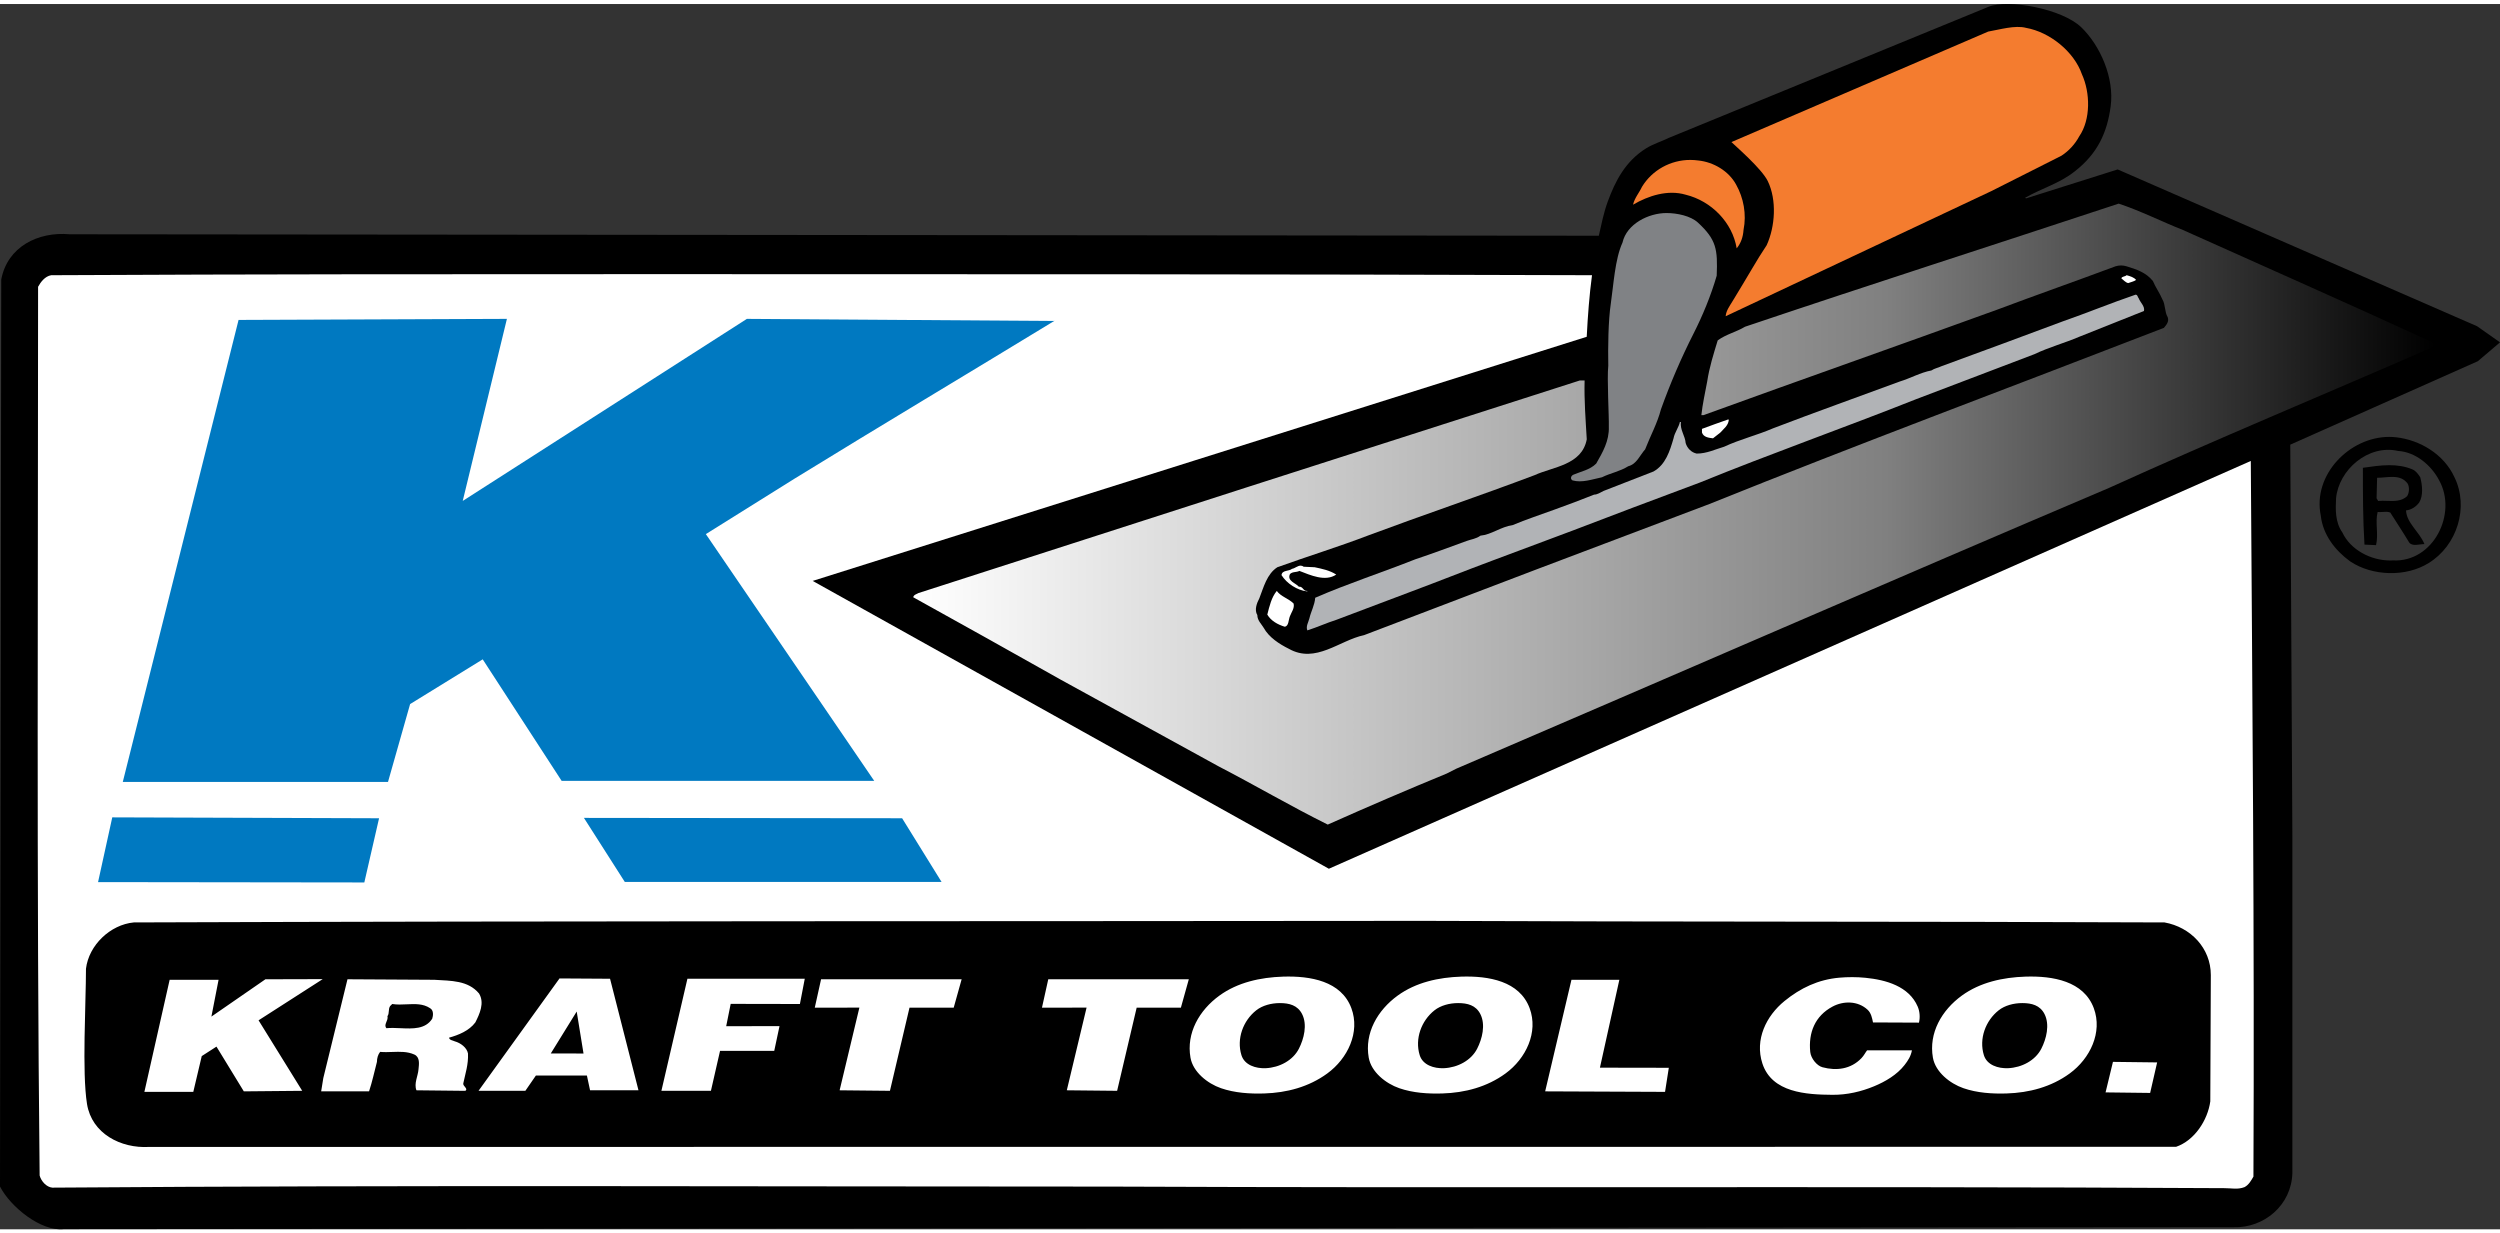
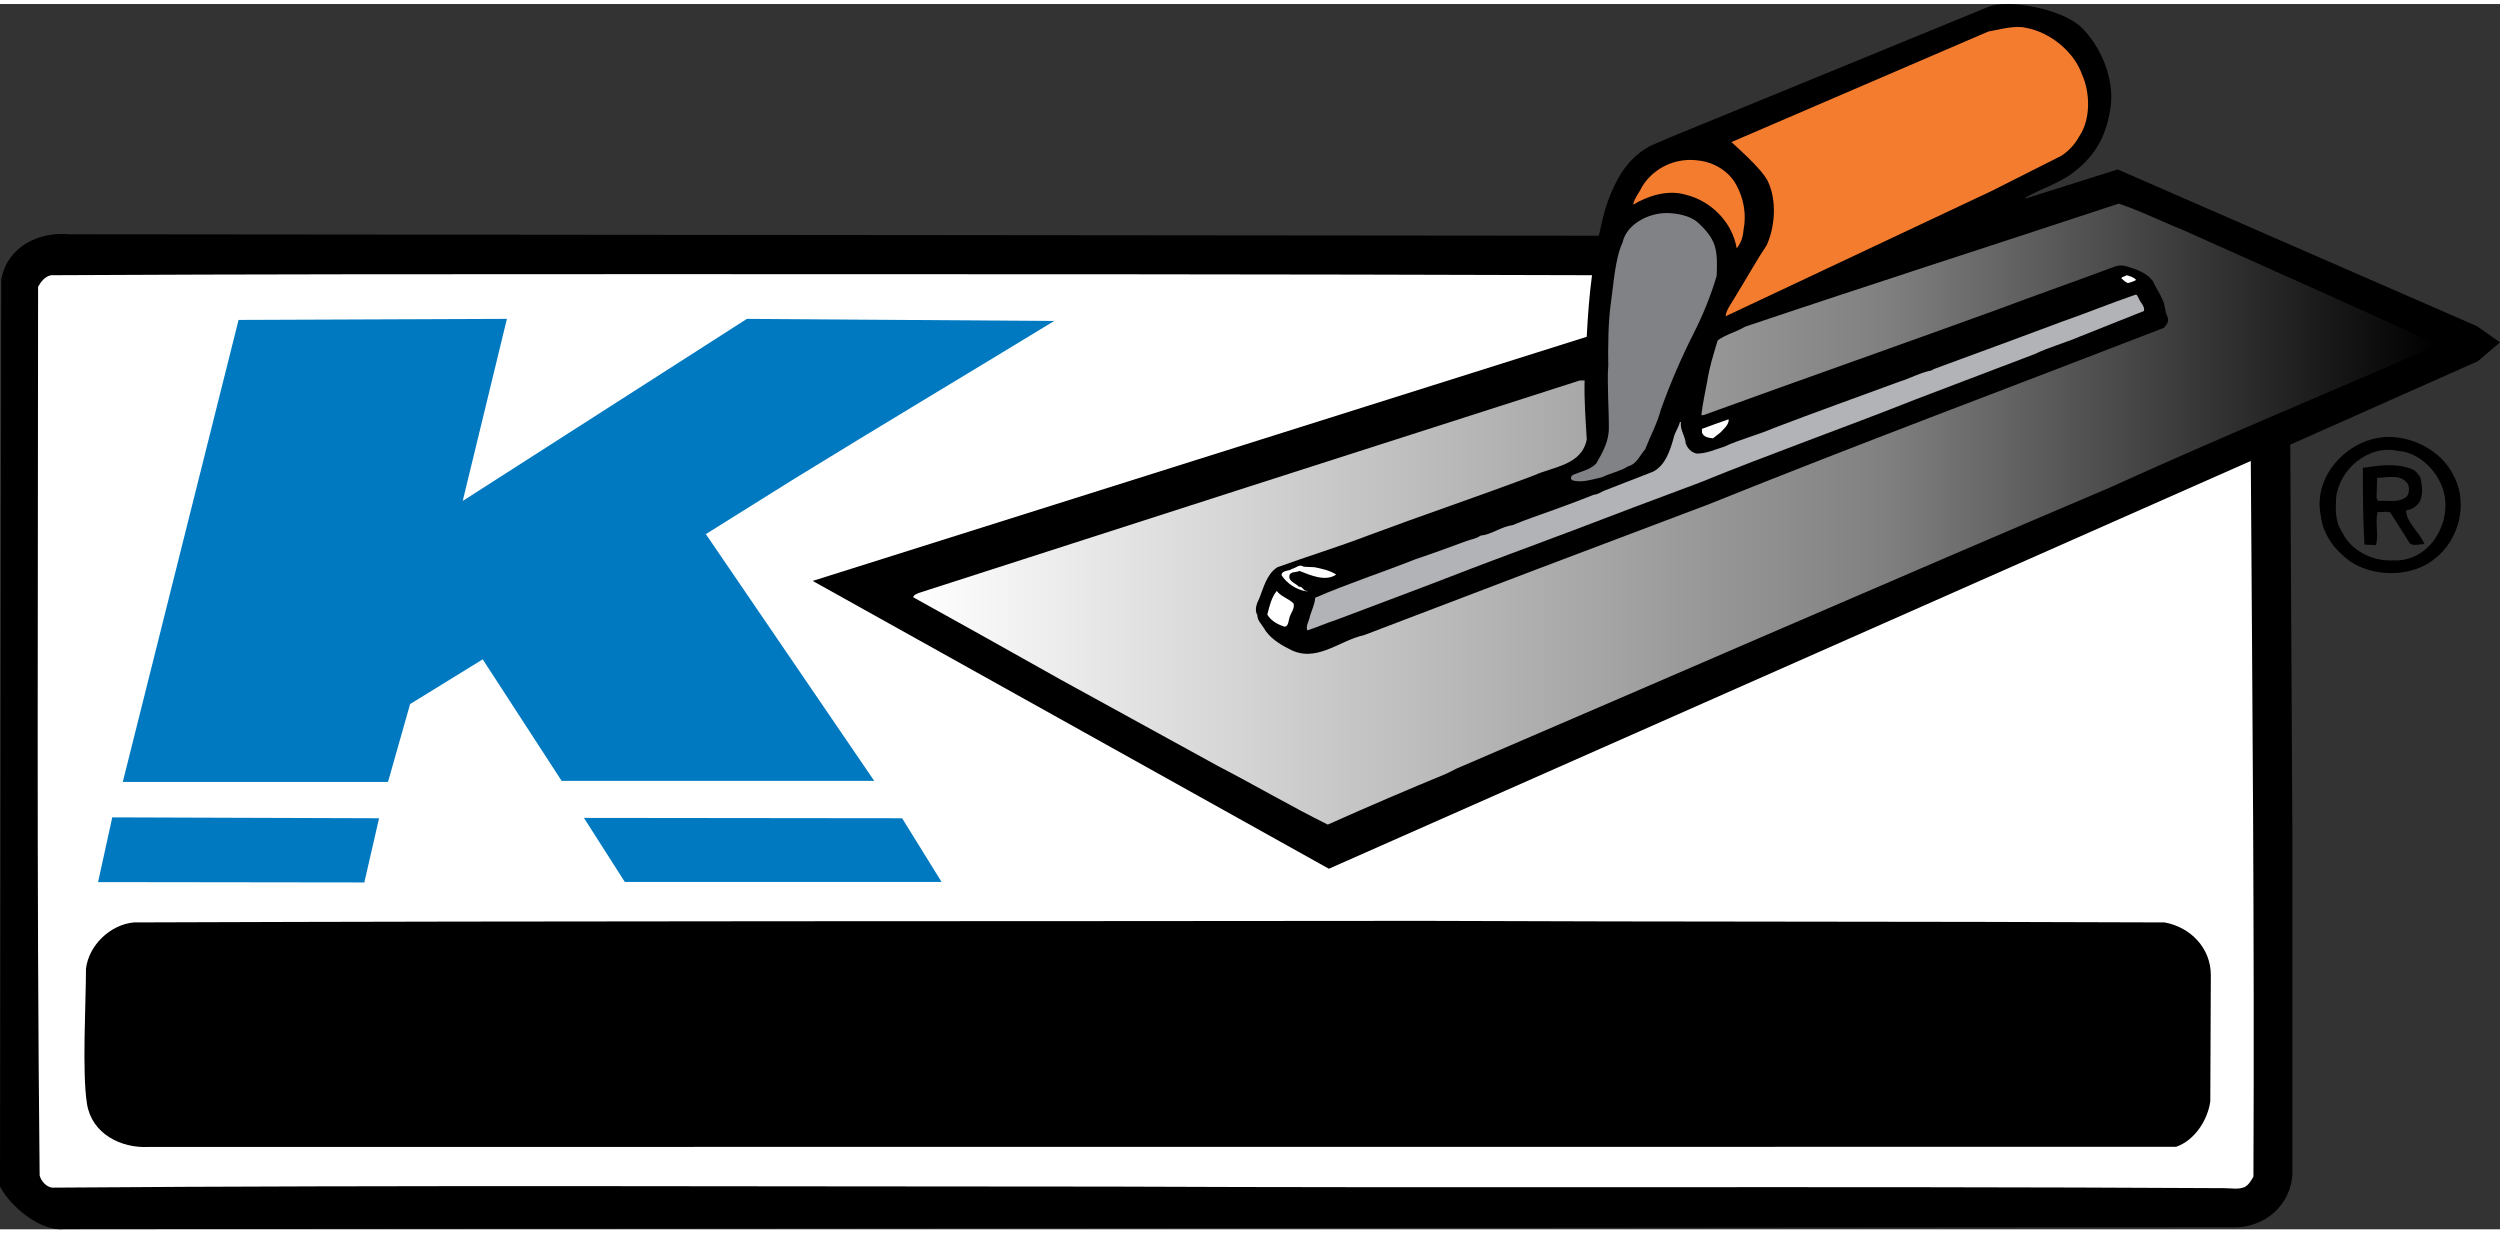
<svg xmlns="http://www.w3.org/2000/svg" xml:space="preserve" width="150px" height="74px" version="1.1" style="shape-rendering:geometricPrecision; text-rendering:geometricPrecision; image-rendering:optimizeQuality; fill-rule:evenodd; clip-rule:evenodd" viewBox="0 0 1940486 951057">
  <rect x="0" y="0" width="1940486" height="951057" fill="#333333" stroke="none" />
  <defs>
    <style type="text/css">
   
    .fil0 {fill:black;fill-rule:nonzero}
    .fil8 {fill:black;fill-rule:nonzero}
    .fil7 {fill:#0079C1;fill-rule:nonzero}
    .fil3 {fill:#808285;fill-rule:nonzero}
    .fil6 {fill:#B1B3B6;fill-rule:nonzero}
    .fil1 {fill:#F47C2F;fill-rule:nonzero}
    .fil4 {fill:white;fill-rule:nonzero}
    .fil5 {fill:white;fill-rule:nonzero}
    .fil2 {fill:url(#id0);fill-rule:nonzero}
   
  </style>
    <linearGradient id="id0" gradientUnits="userSpaceOnUse" x1="708836" y1="395914" x2="1.88999e+006" y2="395914">
      <stop offset="0" style="stop-opacity:1; stop-color:white" />
      <stop offset="0.639" style="stop-opacity:1; stop-color:gray" />
      <stop offset="1" style="stop-opacity:1; stop-color:black" />
    </linearGradient>
  </defs>
  <g id="__x0023_Layer_x0020_1">
    <path class="fil0" d="M1295330 103885c-5726,2851 -11965,4611 -17617,8126 -16125,10043 -23973,25474 -29767,41286 -3202,8748 -4904,17568 -6952,26550l-1186927 -1130c-24574,-2185 -48332,9716 -53099,35121l-968 704010c8160,15920 32001,35096 49574,33058l1683993 -1448c23660,734 45129,-17025 45765,-42176l0 -260184 -1638 -305094 145582 -64760 17210 -14639 -17787 -12507 -278975 -121707 -71063 22452 -821 -406c12664,-7363 26549,-11016 38401,-20413 17964,-13901 25327,-30280 28056,-50640 2948,-22036 -8082,-47070 -22756,-61269 -14966,-14492 -56961,-22168 -72187,-15925l-248024 101695z" />
    <path class="fil1" d="M1543242 21376l-199312 85775c2621,2611 23460,20570 28173,30231 7212,14786 5735,35527 -812,49814 -4068,6146 -7754,12072 -11436,18379 -4909,8405 -9803,16350 -14712,24520 -2450,4083 -5310,7755 -5696,12238l206249 -97142 54336 -27415c5716,-3682 10615,-8992 13891,-15123 8972,-13069 8552,-33893 2034,-48185 -6131,-17577 -24926,-32671 -43305,-35957 -8513,-2303 -20922,1438 -29410,2865z" />
    <path class="fil1" d="M1274496 141871c-2044,4479 -5726,8576 -6943,13891 11842,-6968 26955,-11842 40831,-7765 20027,4895 36353,21641 39619,41653 3276,-4087 4909,-8576 5315,-14296 2464,-12244 0,-24907 -5711,-35116 -5716,-10620 -17567,-17578 -29405,-18795 -2083,-284 -4151,-435 -6209,-435 -15294,0 -29591,7891 -37497,20863z" />
    <path class="fil2" d="M1644492 154940l68 0c17191,5701 33106,13842 49813,20438 63695,28608 128279,57108 192379,86601 787,1579 3241,792 3241,2851l-4019 2464c-82093,35883 -165061,70187 -248817,108237 -169095,71864 -338576,145782 -506874,218037l-7373 3736c-30554,12576 -61211,25738 -92249,39585l-117 0c-28886,-14346 -55905,-30261 -84890,-45291 -40396,-22115 -81193,-44523 -122093,-67043 -38338,-21621 -76387,-42856 -114725,-64096 396,-2058 2851,-2454 4034,-3241 170757,-55153 340244,-109508 513456,-165047l3637 0c-391,15529 787,30173 1677,45706 -3735,20052 -26158,21235 -40504,27821 -42083,15920 -87002,31057 -128591,46591 -23298,8948 -47383,16321 -71072,24872 -8165,5310 -10615,15534 -13964,24086 -1966,3735 -4024,9045 -1570,13079 0,4131 3242,6977 4919,9823 4029,7383 12189,12688 19562,16325 20844,11794 39223,-6586 58395,-10615 88669,-33922 178913,-68226 267983,-101753 116402,-46894 232784,-90244 352824,-136737 2068,-2469 4127,-4919 2953,-8258 -2464,-4034 -1677,-9740 -4141,-13867 -2059,-4918 -5300,-9333 -7369,-14252 -5300,-6581 -12683,-9046 -20452,-11402 -2846,-885 -5691,-885 -8542,0 -30583,11402 -60858,22017 -92312,33815 -75502,27425 -152280,54370 -227484,81697l-1677 0c890,-8552 2860,-17108 4528,-26153 1672,-11011 4914,-21230 8155,-31855 6596,-4811 14360,-6483 21240,-10615 96815,-32637 193640,-63689 289971,-95539z" />
    <path class="fil3" d="M1259373 185171c-5902,12879 -6992,33346 -9075,47359 -2000,13407 -2229,34162 -1956,48215 -1095,9949 665,39496 416,47373 416,11026 -4894,20017 -9803,28588 -4885,4895 -11852,6127 -17558,8571 -2058,827 -2846,3267 -821,4479 7363,2063 15103,-797 22872,-2430 6547,-3261 13896,-4493 20413,-8576 6562,-1643 9002,-8576 13089,-13079 4088,-10615 9398,-20008 12258,-31038 7168,-19988 15690,-39858 25303,-58810 7041,-13876 13480,-29419 17983,-44928 812,-20521 -171,-27924 -14522,-41208 -5701,-5281 -16276,-7452 -24476,-7452 -13808,0 -30803,8351 -34123,22936z" />
-     <path class="fil4" d="M39761 210489c-4895,826 -8171,5315 -10200,8982 0,230354 -1237,459892 1208,689840 1227,4499 5310,9002 9823,9408 274056,-2049 548537,-812 822583,-812 134077,577 268140,523 402183,469 153840,-63 307626,-127 461285,748 5716,0 10214,1237 15519,-811 3271,-1643 5310,-5310 6943,-8170 831,-185851 -826,-370461 -2048,-555480l-715599 316530 -400671 -223417 600819 -189498c821,-16350 2039,-32275 4097,-47789 -243027,-827 -485649,-827 -728256,-827 -156031,0 -311651,0 -467686,827z" />
+     <path class="fil4" d="M39761 210489c-4895,826 -8171,5315 -10200,8982 0,230354 -1237,459892 1208,689840 1227,4499 5310,9002 9823,9408 274056,-2049 548537,-812 822583,-812 134077,577 268140,523 402183,469 153840,-63 307626,-127 461285,748 5716,0 10214,1237 15519,-811 3271,-1643 5310,-5310 6943,-8170 831,-185851 -826,-370461 -2048,-555480l-715599 316530 -400671 -223417 600819 -189498c821,-16350 2039,-32275 4097,-47789 -243027,-827 -485649,-827 -728256,-827 -156031,0 -311651,0 -467686,827" />
    <path class="fil5" d="M1646584 212933c1633,1228 3276,3276 5315,3672 2034,-801 4479,-1217 6131,-2444 -1652,-2049 -4503,-2861 -7373,-3682 -1203,1242 -3667,821 -4073,2454zm-325526 116823l0 2850c1217,3677 5300,4083 8566,4489l5725 -4489c2450,-2850 6137,-5314 6533,-9803l-396 -396c-6953,2445 -13896,4885 -20428,7349zm-318183 108633c-2445,2048 -7755,821 -8175,4909 4087,6527 12258,11837 20027,12648l0 -396c-1633,196 -2459,-713 -3276,-1638 -821,-919 -1643,-1838 -3266,-1623 -2450,-2860 -9398,-4503 -6933,-9818 2039,-2034 4884,-1212 7348,-2449 8576,3276 20013,8585 28579,2845 -4885,-3251 -11021,-4478 -16736,-5696l-8576 -406c-812,-616 -1599,-841 -2347,-841 -2328,0 -4494,2166 -6645,2465zm-19201 35531c2870,4904 8170,7764 13480,9397 3276,-396 2861,-5310 4088,-8160 1227,-3261 3682,-6122 2860,-9813 -4087,-4073 -9793,-5300 -13069,-9794 -4083,4890 -5716,11843 -7359,18370z" />
    <path class="fil6" d="M1600834 246421l-46146 17162c-15935,5715 -31850,11837 -47779,17567 -2465,1218 -5320,1619 -7765,3276 -8576,1609 -16340,6107 -24500,8562 -33102,12257 -65357,23689 -98449,36362 -12243,5305 -25728,8557 -37980,14287 -6958,2034 -13476,5310 -21230,5310 -4098,-822 -7369,-4088 -8586,-8170 -416,-5721 -4493,-10219 -3682,-16341l-811 0c-822,4088 -4098,8170 -4919,12683 -2846,9779 -6102,20394 -15509,25709l-38803 15113c-2444,1227 -4899,2865 -7339,2865 -10223,4088 -20027,7760 -30241,11441 -11030,4083 -22457,7750 -33071,12243 -8992,1237 -16355,7364 -24927,8171 -3266,2454 -7348,2860 -10624,4087 -13475,4894 -26540,9803 -40020,14292 -25733,10209 -52282,18785 -77595,29811 -425,5730 -3276,10629 -4503,15929 -812,3271 -2855,6132 -1628,9398 7754,-2445 14697,-5706 22462,-8171l58404 -22041c20833,-7764 41256,-15935 62076,-23699l63312 -23679 46156 -17573 52288 -19601c55142,-22467 111908,-42475 167452,-64536l92312 -35125c11030,-5315 23288,-8591 34724,-13485l50229 -20012c831,-3677 -2860,-6528 -4073,-9804 -811,-816 -811,-2855 -2454,-2855 -19191,6537 -37976,14292 -56781,20824z" />
    <path class="fil7" d="M579727 244382l-220561 141314 34299 -141314 -208294 821 -89867 358609 205859 0 17157 -60438 56360 -34720 61274 94346 242631 0 -130713 -191552 68613 -42904c69024,-42475 134796,-81688 201776,-122529l-238534 -1633zm-126484 387338l31727 49711 245873 0 -30622 -49437 -246978 -274zm-366099 -415l-11031 50253 206675 269 11442 -49823 -207086 -699z" />
    <path class="fil8" d="M1818144 410206c-5731,-8170 -5315,-17959 -4909,-26535 2039,-22061 24921,-42083 48194,-36773 13471,826 25728,11031 31860,22873 14282,25738 -4503,63723 -35947,62090 -704,35 -1398,54 -2103,54 -15274,0 -30857,-8429 -37095,-21709zm-16761 -13064l0 0c1643,14712 11030,26965 22872,35531 17162,11436 43296,12258 60864,1222 22046,-13480 31443,-43295 20022,-66569 -8180,-17973 -26965,-29004 -45354,-31043 -1775,-200 -3531,-298 -5305,-298 -30784,0 -59656,29473 -53099,61157zm43300 -13471l411 -15939c8175,0 17969,-3266 23694,4498 1618,2860 1217,7354 -416,9794 -4288,4004 -9984,3808 -15509,3608 -2391,-73 -4747,-161 -6957,73l-1223 -2034zm-10624 -23694l0 0c0,20428 0,39614 1227,59617l8991 425c2034,-8571 -821,-17567 1223,-25738 1291,162 2606,64 3906,-34 1961,-132 3936,-293 5897,440 4894,7765 9803,15113 14702,23284 2455,3266 7755,1227 11843,1227 -4088,-9804 -13881,-16341 -14297,-26154 4088,-396 7764,-2845 10209,-6111 3276,-5315 2464,-13485 821,-19607 -1633,-2440 -3266,-4904 -6121,-6131 -5804,-2435 -11852,-3247 -17851,-3247 -7100,0 -14121,1144 -20550,2029z" />
    <path class="fil0" d="M103895 712860c-18306,1692 -34989,17685 -37164,35947 0,27038 -3159,80343 806,104980 3706,23020 26286,34583 48107,33331l1573419 -97c14297,-4909 24511,-20580 26560,-35277l405 -98038c0,-20946 -15739,-37228 -35946,-40846 -191983,-816 -383535,-396 -575097,-1217 -333697,401 -667799,0 -1001090,1217z" />
-     <path class="fil4" d="M637314 756977l-4894 22061 34631 -59 -15343 64174 39057 406 15172 -64521 34314 0 6165 -22061 -109102 0zm337794 24090c4762,-3765 11612,-5598 18335,-5598 7276,0 13705,1662 17206,8463 4269,8298 1447,19323 -2469,26965 -4645,9105 -15113,14625 -25723,15109 -7769,347 -16477,-2406 -18863,-10136 -3897,-12644 1241,-26706 11514,-34803zm-28593 -11426c-15671,11382 -25831,29072 -22467,48199 1946,11119 13192,20062 23689,23690 10635,3681 22355,4434 33493,4087 17538,-533 34631,-5031 49011,-15533 15837,-11549 25616,-31977 18692,-50645 -7823,-21073 -31781,-25190 -53016,-24510 -17567,557 -35257,4439 -49402,14712zm-498885 12389l5295 32579c-8464,34 -16932,-54 -25401,-54l20106 -32525zm-13334 -25703l-62877 87246 36352 0 8170 -11852 39619 0 2440 11432 37585 0 -22066 -86577 -39223 -249zm-131500 21484l1647 -1633c3736,601 7550,425 11305,244 6444,-288 12678,-596 18095,3017 2866,1648 2445,5721 1638,8175 -5300,8219 -15015,7784 -24623,7344 -3740,-156 -7485,-337 -10918,0 -2449,-2855 1643,-5716 822,-9383 1628,-2048 415,-5310 2034,-7764zm-51867 55959l-1643 10209 37169 0c2455,-7363 4083,-15118 6122,-22882 0,-2851 836,-5711 2469,-7760 3110,294 6293,186 9446,64 5921,-210 11745,-411 17094,1985 4488,2034 3686,7354 3261,11436 -396,5310 -3667,11021 -1623,16331l37976 420c2459,-1647 -2039,-3681 -1609,-5730 1609,-7769 4068,-14698 3657,-23274 -816,-4493 -5715,-8184 -10219,-9397 -1613,-817 -4072,-817 -4493,-2865 7364,-2034 15534,-5305 20428,-11842 3276,-6518 7349,-15109 2860,-22457 -8576,-10219 -21640,-9804 -34719,-10625l-67391 -406 -18785 76793zm-44919 -76783l-41927 28970 5569 -28574 -37971 0 -19616 87007 37966 0 6557 -27782 11431 -7363 21230 34739 45330 -425 -33884 -54722 49799 -31972 -44484 122zm327556 -411l-20193 86997 38440 0 7085 -31042 42063 0 4088 -19201 -41389 98 3496 -17353 53730 103 3769 -19602 -91089 0zm103748 401l-4894 22061 34631 -59 -15343 64174 39057 406 15172 -64521 34314 0 6165 -22061 -109102 0zm582440 406l-20408 86596 93045 401 2929 -18692 -53471 -93 15079 -68212 -37174 0zm207902 -1633c-16355,1433 -30148,8019 -42557,18135 -14140,11524 -23205,29889 -17152,48444 7407,22711 34153,24188 54400,24339 11436,88 22315,-2503 32265,-6615 8830,-3647 17807,-8948 23689,-16497 2718,-3486 4928,-6948 5730,-11431l-34798 0c-1403,1789 -2376,3999 -4420,6121 -8219,8562 -19401,9945 -30226,7021 -4400,-1173 -8972,-6908 -9481,-11842 -1535,-15074 3712,-27957 17241,-35213 8532,-4577 19718,-4596 27297,2449 2758,2562 3501,6547 4166,9823l35683 162c1070,-4420 484,-9031 -973,-12434 -6777,-15812 -24628,-20785 -40514,-22374 -6874,-685 -13739,-665 -20350,-88zm212401 65347l-5730 23689 34602 420 5427 -23689 -34299 -420zm-826402 -64120l-4894 22061 34631 -59 -15347 64174 39056 406 15167 -64521 34324 0 6155 -22061 -109092 0zm299808 24090c4768,-3765 11618,-5598 18336,-5598 7275,0 13710,1662 17210,8463 4264,8298 1443,19323 -2469,26965 -4650,9105 -15118,14625 -25728,15109 -7764,347 -16477,-2406 -18858,-10136 -3897,-12644 1242,-26706 11509,-34803zm-28588 -11426c-15670,11382 -25835,29072 -22472,48199 1951,11119 13197,20062 23690,23690 10634,3681 22354,4434 33492,4087 17543,-533 34637,-5031 49011,-15533 15837,-11549 25621,-31977 18697,-50645 -7823,-21073 -31781,-25190 -53015,-24510 -17573,557 -35263,4439 -49403,14712zm466503 11426c4762,-3765 11612,-5598 18330,-5598 7276,0 13710,1662 17211,8463 4263,8298 1442,19323 -2469,26965 -4655,9105 -15113,14625 -25728,15109 -7774,347 -16478,-2406 -18859,-10136 -3897,-12644 1242,-26706 11515,-34803zm-28593 -11426c-15671,11382 -25836,29072 -22477,48199 1956,11119 13201,20062 23699,23690 10630,3681 22354,4434 33487,4087 17534,-533 34637,-5031 49012,-15533 15832,-11549 25611,-31977 18692,-50645 -7818,-21073 -31786,-25190 -53011,-24510 -17572,557 -35262,4439 -49402,14712z" />
  </g>
</svg>